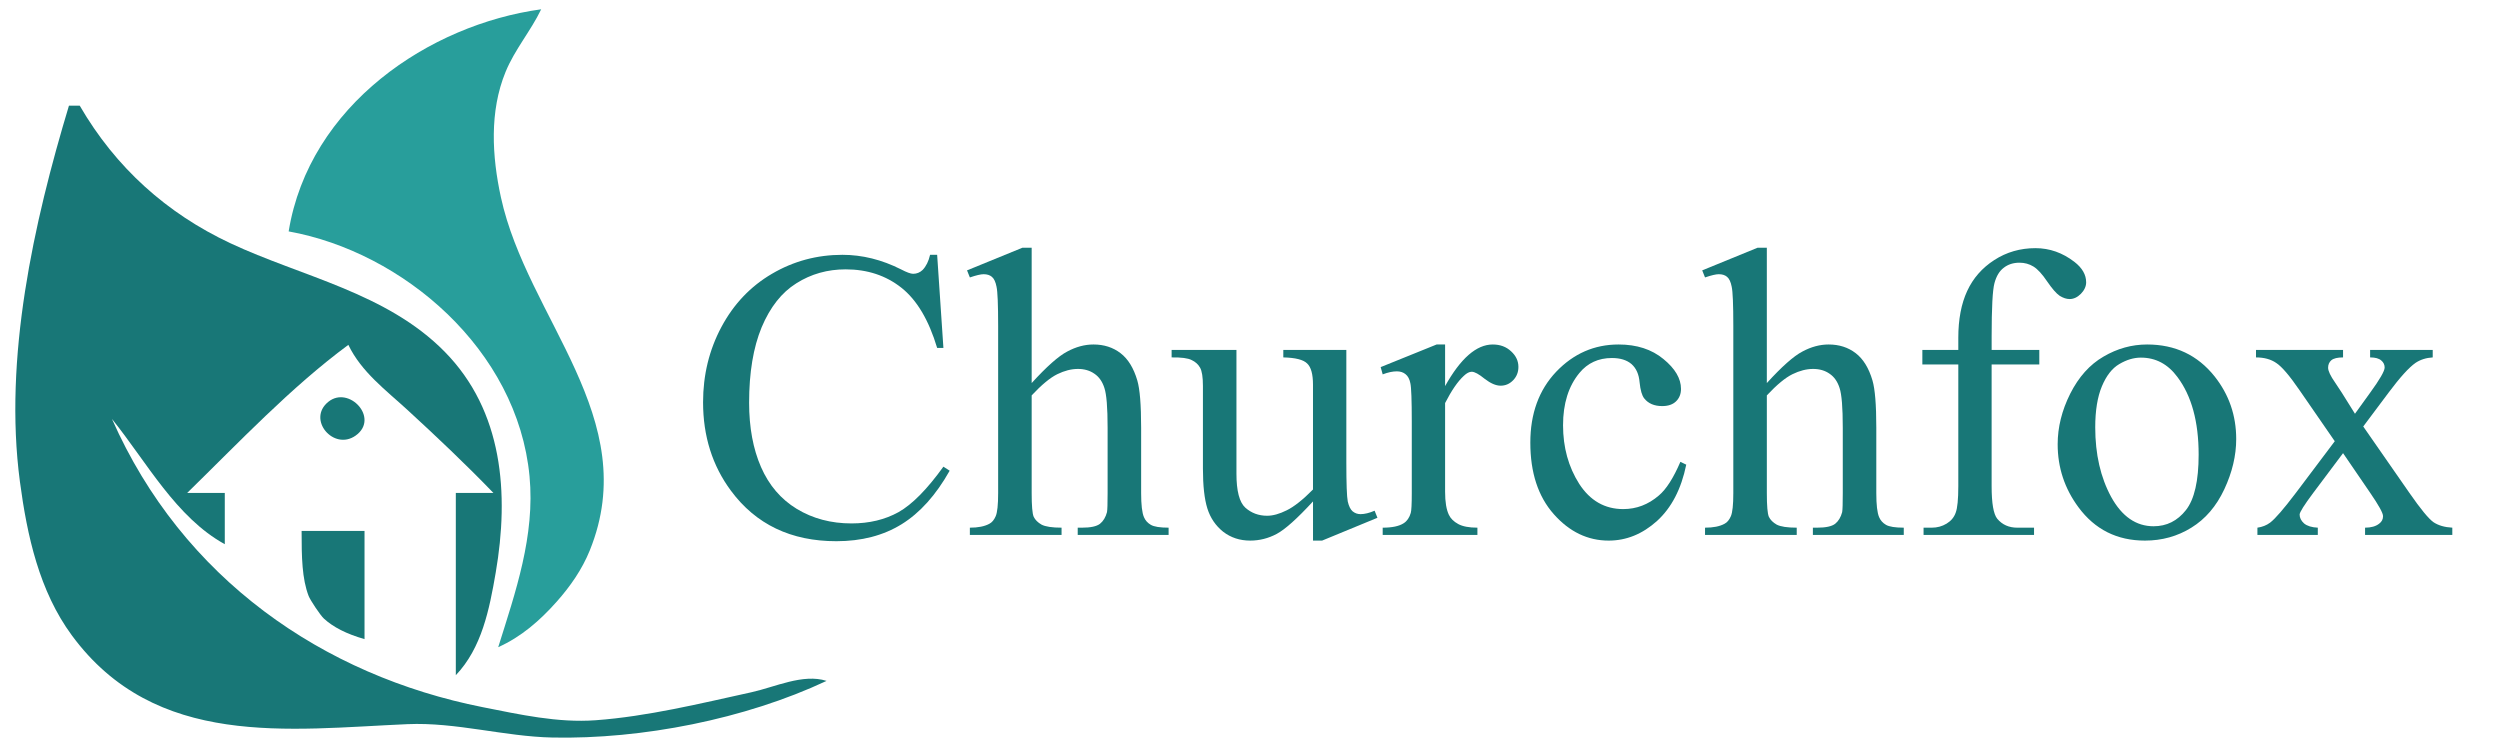
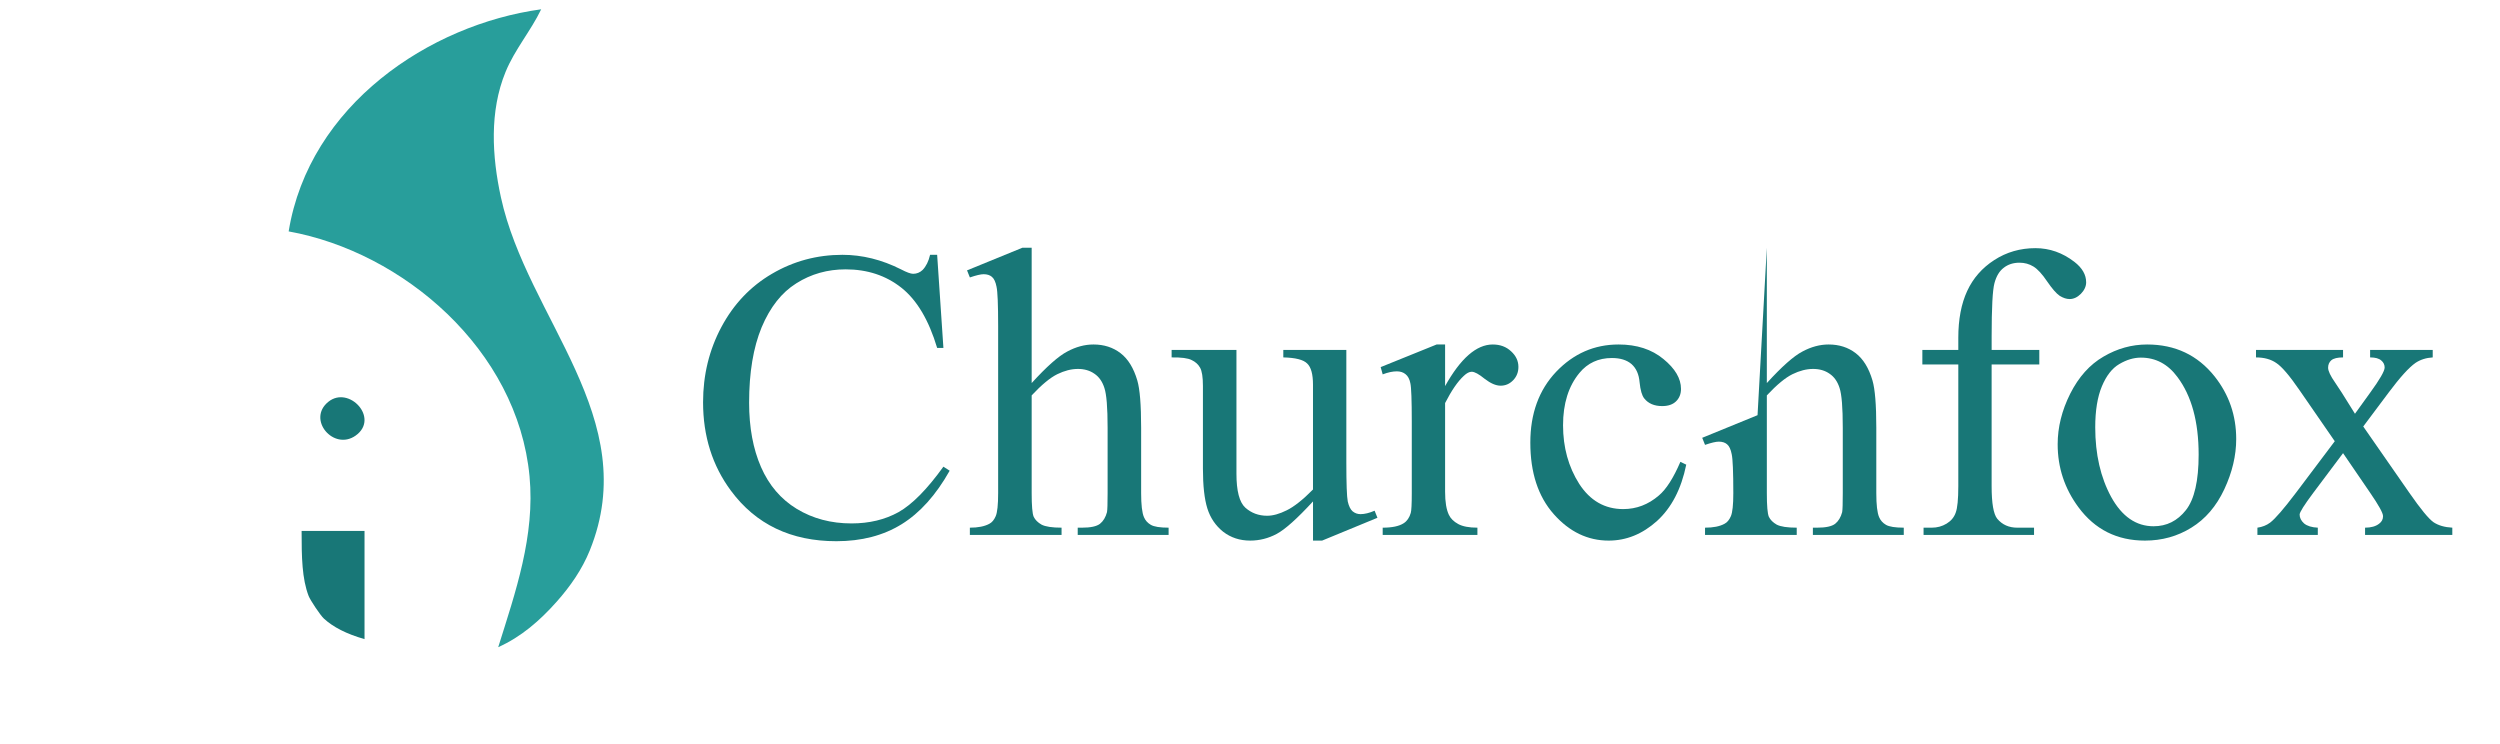
<svg xmlns="http://www.w3.org/2000/svg" xmlns:ns1="http://sodipodi.sourceforge.net/DTD/sodipodi-0.dtd" xmlns:ns2="http://www.inkscape.org/namespaces/inkscape" version="1.1" id="Layer_1" x="0px" y="0px" width="1007.5px" height="300px" viewBox="0 0 1007.5 300" enable-background="new 0 0 1007.5 300" xml:space="preserve" ns1:docname="cflogo.svg" ns2:version="0.92.1 r15371">
  <defs id="defs15" />
  <ns1:namedview pagecolor="#ffffff" bordercolor="#666666" borderopacity="1" objecttolerance="10" gridtolerance="10" guidetolerance="10" ns2:pageopacity="0" ns2:pageshadow="2" ns2:window-width="1366" ns2:window-height="705" id="namedview13" showgrid="false" ns2:zoom="0.80571572" ns2:cx="496.0359" ns2:cy="64.41355" ns2:window-x="-8" ns2:window-y="-8" ns2:window-maximized="1" ns2:current-layer="text10" />
  <path fill="#289E9B" d="M116.33,93.256c46.021,8.297,92.251,47.601,97.073,98.698c2.262,23.968-5.629,46.581-12.625,68.862  c9.249-4.153,16.719-10.63,23.621-18.397c5.414-6.1,10.161-12.893,13.292-20.621c21.579-53.344-25.165-93.307-35.83-142.313  c-3.589-16.502-4.656-34.568,1.877-50.497c3.714-9.06,10.146-16.478,14.362-25.248C173.038,9.909,124.622,42.373,116.33,93.256z" id="path2" />
-   <path fill="#187777" d="M27.792,42.574C13.523,89.875,1.429,144.335,8.021,194.062c2.906,21.902,7.818,44.16,20.917,61.966  c33.736,45.856,87.515,37.875,135.271,35.807c19.551-0.852,38.987,4.993,58.463,5.393c35.963,0.736,77.511-7.373,110.435-22.827  c-9.461-3.044-20.791,2.493-30.315,4.586c-20.459,4.493-41.928,9.765-62.796,11.275c-15.251,1.108-30.56-2.322-45.473-5.274  c-64.263-12.738-120.992-51.729-149.408-116.17c14.003,17.404,25.83,39.695,45.473,50.495v-20.658H75.431  c20.778-20.287,41.758-42.558,64.959-59.679c5.202,10.896,15.188,18.293,23.818,26.223c11.767,10.808,23.523,21.913,34.646,33.456  h-15.157v73.45c10.439-10.963,13.518-26.432,16.072-41.315c5.47-31.857,2.969-65.174-20.608-89.095  c-23.437-23.779-57.66-30.203-86.41-43.716c-25.47-11.972-46.088-30.34-60.628-55.404h-4.331V42.574z" id="path4" />
  <path fill="#187777" d="M132.28,161.959c-8.701,7.102,2.183,19.805,10.988,13.624C153.157,168.642,140.632,155.146,132.28,161.959z" id="path6" />
  <path fill="#187777" d="M121.547,213.953c0,10.618,0.156,19.287,2.836,26.235c0.314,0.816,1.478,2.748,2.752,4.652  c1.276,1.904,2.662,3.78,3.425,4.478c3.712,3.394,8.951,6.123,16.343,8.246v-43.609h-25.356V213.953z" id="path8" />
  <g aria-label="Churchfox" transform="matrix(1 0 0 1 277.313 215.583)" style="font-style:normal;font-variant:normal;font-weight:normal;font-stretch:normal;font-size:166.693px;font-family:'Times New Roman';-inkscape-font-specification:'Times New Roman, Normal';font-variant-ligatures:normal;font-variant-caps:normal;font-variant-numeric:normal;font-feature-settings:normal;text-align:start;writing-mode:lr-tb;text-anchor:start;fill:#187777" id="text10">
    <path d="m 100.358,-112.892 2.523,37.522 h -2.523 q -5.046,-16.848 -14.407,-24.255 -9.36,-7.407 -22.465,-7.407 -10.988,0 -19.86,5.616 -8.872,5.535 -14,17.744 -5.046,12.209 -5.046,30.36 0,14.976 4.802,25.964 4.802,10.988 14.407,16.848 9.686,5.86 22.058,5.86 10.744,0 18.965,-4.558 8.221,-4.639 18.069,-18.313 l 2.523,1.628 Q 97.102,-11.151 86.033,-4.314 74.963,2.523 59.743,2.523 q -27.43,0 -42.487,-20.348 -11.232,-15.139 -11.232,-35.65 0,-16.523 7.407,-30.36 7.407,-13.837 20.348,-21.406 13.023,-7.651 28.406,-7.651 11.965,0 23.604,5.86 3.419,1.791 4.884,1.791 2.198,0 3.825,-1.546 2.116,-2.198 3.012,-6.104 z" style="font-style:normal;font-variant:normal;font-weight:normal;font-stretch:normal;font-size:166.693px;font-family:'Times New Roman';-inkscape-font-specification:'Times New Roman, Normal';font-variant-ligatures:normal;font-variant-caps:normal;font-variant-numeric:normal;font-feature-settings:normal;text-align:start;writing-mode:lr-tb;text-anchor:start;fill:#187777" id="path4495" />
    <path d="m 138.45,-115.741 v 54.533 q 9.035,-9.93 14.325,-12.697 5.291,-2.849 10.581,-2.849 6.349,0 10.907,3.5 4.558,3.5 6.756,10.988 1.546,5.209 1.546,19.046 v 26.371 q 0,7.081 1.139,9.686 0.814,1.953 2.767,3.093 1.953,1.14 7.163,1.14 V 0 h -36.627 v -2.93 h 1.709 q 5.209,0 7.244,-1.546 2.035,-1.628 2.849,-4.721 0.244,-1.302 0.244,-7.651 v -26.371 q 0,-12.209 -1.302,-16.034 -1.221,-3.825 -3.988,-5.698 -2.767,-1.953 -6.674,-1.953 -3.988,0 -8.302,2.116 -4.314,2.116 -10.337,8.546 v 39.394 q 0,7.651 0.814,9.523 0.895,1.872 3.174,3.174 2.36,1.221 8.058,1.221 V 0 h -36.953 v -2.93 q 4.965,0 7.814,-1.546 1.628,-0.814 2.605,-3.093 0.977,-2.279 0.977,-9.279 v -67.475 q 0,-12.779 -0.651,-15.709 -0.57,-2.93 -1.872,-3.988 -1.221,-1.058 -3.337,-1.058 -1.709,0 -5.535,1.302 l -1.14,-2.849 22.302,-9.116 z" style="font-style:normal;font-variant:normal;font-weight:normal;font-stretch:normal;font-size:166.693px;font-family:'Times New Roman';-inkscape-font-specification:'Times New Roman, Normal';font-variant-ligatures:normal;font-variant-caps:normal;font-variant-numeric:normal;font-feature-settings:normal;text-align:start;writing-mode:lr-tb;text-anchor:start;fill:#187777" id="path4497" />
    <path d="m 265.261,-74.556 v 45.173 q 0,12.942 0.57,15.872 0.651,2.849 1.953,3.988 1.384,1.14 3.174,1.14 2.523,0 5.698,-1.384 l 1.139,2.849 -22.302,9.197 h -3.663 V -13.511 q -9.604,10.418 -14.651,13.104 -5.046,2.686 -10.663,2.686 -6.267,0 -10.907,-3.581 -4.558,-3.663 -6.349,-9.36 -1.791,-5.698 -1.791,-16.116 v -33.29 q 0,-5.291 -1.139,-7.325 -1.14,-2.035 -3.419,-3.093 -2.198,-1.14 -8.058,-1.058 v -3.012 h 26.127 v 49.894 q 0,10.418 3.581,13.674 3.663,3.256 8.79,3.256 3.5,0 7.895,-2.198 4.477,-2.198 10.581,-8.384 v -42.243 q 0,-6.349 -2.36,-8.546 -2.279,-2.279 -9.604,-2.442 v -3.012 z" style="font-style:normal;font-variant:normal;font-weight:normal;font-stretch:normal;font-size:166.693px;font-family:'Times New Roman';-inkscape-font-specification:'Times New Roman, Normal';font-variant-ligatures:normal;font-variant-caps:normal;font-variant-numeric:normal;font-feature-settings:normal;text-align:start;writing-mode:lr-tb;text-anchor:start;fill:#187777" id="path4499" />
    <path d="m 305.062,-76.754 v 16.767 q 9.36,-16.767 19.209,-16.767 4.477,0 7.407,2.767 2.93,2.686 2.93,6.267 0,3.174 -2.116,5.372 -2.116,2.198 -5.046,2.198 -2.849,0 -6.43,-2.767 -3.5,-2.849 -5.209,-2.849 -1.465,0 -3.174,1.628 -3.663,3.337 -7.57,10.988 v 35.732 q 0,6.186 1.546,9.36 1.058,2.198 3.744,3.663 2.686,1.465 7.732,1.465 V 0 h -38.173 v -2.93 q 5.698,0 8.465,-1.791 2.035,-1.302 2.849,-4.151 0.407,-1.384 0.407,-7.895 V -45.662 q 0,-13.023 -0.57,-15.465 -0.488,-2.523 -1.953,-3.663 -1.384,-1.14 -3.5,-1.14 -2.523,0 -5.698,1.221 l -0.814,-2.93 22.546,-9.116 z" style="font-style:normal;font-variant:normal;font-weight:normal;font-stretch:normal;font-size:166.693px;font-family:'Times New Roman';-inkscape-font-specification:'Times New Roman, Normal';font-variant-ligatures:normal;font-variant-caps:normal;font-variant-numeric:normal;font-feature-settings:normal;text-align:start;writing-mode:lr-tb;text-anchor:start;fill:#187777" id="path4501" />
    <path d="m 402.245,-28.325 q -3.012,14.732 -11.802,22.709 -8.79,7.895 -19.453,7.895 -12.697,0 -22.139,-10.663 -9.442,-10.663 -9.442,-28.813 0,-17.581 10.418,-28.569 10.5,-10.988 25.151,-10.988 10.988,0 18.069,5.86 7.081,5.779 7.081,12.046 0,3.093 -2.035,5.046 -1.953,1.872 -5.535,1.872 -4.802,0 -7.244,-3.093 -1.384,-1.709 -1.872,-6.511 -0.407,-4.802 -3.256,-7.325 -2.849,-2.442 -7.895,-2.442 -8.139,0 -13.104,6.023 -6.593,7.977 -6.593,21.081 0,13.348 6.511,23.604 6.593,10.174 17.744,10.174 7.977,0 14.325,-5.453 4.477,-3.744 8.709,-13.593 z" style="font-style:normal;font-variant:normal;font-weight:normal;font-stretch:normal;font-size:166.693px;font-family:'Times New Roman';-inkscape-font-specification:'Times New Roman, Normal';font-variant-ligatures:normal;font-variant-caps:normal;font-variant-numeric:normal;font-feature-settings:normal;text-align:start;writing-mode:lr-tb;text-anchor:start;fill:#187777" id="path4503" />
-     <path d="m 434.721,-115.741 v 54.533 q 9.035,-9.93 14.325,-12.697 5.291,-2.849 10.581,-2.849 6.349,0 10.907,3.5 4.558,3.5 6.756,10.988 1.546,5.209 1.546,19.046 v 26.371 q 0,7.081 1.14,9.686 0.814,1.953 2.767,3.093 1.953,1.14 7.163,1.14 V 0 h -36.627 v -2.93 h 1.709 q 5.209,0 7.244,-1.546 2.035,-1.628 2.849,-4.721 0.244,-1.302 0.244,-7.651 v -26.371 q 0,-12.209 -1.302,-16.034 -1.221,-3.825 -3.988,-5.698 -2.767,-1.953 -6.674,-1.953 -3.988,0 -8.302,2.116 -4.314,2.116 -10.337,8.546 v 39.394 q 0,7.651 0.814,9.523 0.895,1.872 3.174,3.174 2.36,1.221 8.058,1.221 V 0 H 409.815 v -2.93 q 4.965,0 7.814,-1.546 1.628,-0.814 2.605,-3.093 0.977,-2.279 0.977,-9.279 v -67.475 q 0,-12.779 -0.651,-15.709 -0.57,-2.93 -1.872,-3.988 -1.221,-1.058 -3.337,-1.058 -1.709,0 -5.535,1.302 l -1.14,-2.849 22.302,-9.116 z" style="font-style:normal;font-variant:normal;font-weight:normal;font-stretch:normal;font-size:166.693px;font-family:'Times New Roman';-inkscape-font-specification:'Times New Roman, Normal';font-variant-ligatures:normal;font-variant-caps:normal;font-variant-numeric:normal;font-feature-settings:normal;text-align:start;writing-mode:lr-tb;text-anchor:start;fill:#187777" id="path4505" />
+     <path d="m 434.721,-115.741 v 54.533 q 9.035,-9.93 14.325,-12.697 5.291,-2.849 10.581,-2.849 6.349,0 10.907,3.5 4.558,3.5 6.756,10.988 1.546,5.209 1.546,19.046 v 26.371 q 0,7.081 1.14,9.686 0.814,1.953 2.767,3.093 1.953,1.14 7.163,1.14 V 0 h -36.627 v -2.93 h 1.709 q 5.209,0 7.244,-1.546 2.035,-1.628 2.849,-4.721 0.244,-1.302 0.244,-7.651 v -26.371 q 0,-12.209 -1.302,-16.034 -1.221,-3.825 -3.988,-5.698 -2.767,-1.953 -6.674,-1.953 -3.988,0 -8.302,2.116 -4.314,2.116 -10.337,8.546 v 39.394 q 0,7.651 0.814,9.523 0.895,1.872 3.174,3.174 2.36,1.221 8.058,1.221 V 0 H 409.815 v -2.93 q 4.965,0 7.814,-1.546 1.628,-0.814 2.605,-3.093 0.977,-2.279 0.977,-9.279 q 0,-12.779 -0.651,-15.709 -0.57,-2.93 -1.872,-3.988 -1.221,-1.058 -3.337,-1.058 -1.709,0 -5.535,1.302 l -1.14,-2.849 22.302,-9.116 z" style="font-style:normal;font-variant:normal;font-weight:normal;font-stretch:normal;font-size:166.693px;font-family:'Times New Roman';-inkscape-font-specification:'Times New Roman, Normal';font-variant-ligatures:normal;font-variant-caps:normal;font-variant-numeric:normal;font-feature-settings:normal;text-align:start;writing-mode:lr-tb;text-anchor:start;fill:#187777" id="path4505" />
    <path d="m 525.312,-68.696 v 48.999 q 0,10.418 2.279,13.186 3.012,3.581 8.058,3.581 h 6.756 V 0 h -44.522 v -2.93 h 3.337 q 3.256,0 5.942,-1.628 2.686,-1.628 3.663,-4.395 1.058,-2.767 1.058,-10.744 v -48.999 h -14.488 v -5.86 h 14.488 v -4.884 q 0,-11.151 3.581,-18.883 3.581,-7.732 10.907,-12.453 7.407,-4.802 16.604,-4.802 8.546,0 15.709,5.535 4.721,3.663 4.721,8.221 0,2.442 -2.116,4.639 -2.116,2.116 -4.558,2.116 -1.872,0 -3.988,-1.302 -2.035,-1.384 -5.046,-5.779 -3.012,-4.477 -5.535,-6.023 -2.523,-1.546 -5.616,-1.546 -3.744,0 -6.349,2.035 -2.605,1.953 -3.744,6.186 -1.14,4.151 -1.14,21.569 v 5.372 h 19.209 v 5.86 z" style="font-style:normal;font-variant:normal;font-weight:normal;font-stretch:normal;font-size:166.693px;font-family:'Times New Roman';-inkscape-font-specification:'Times New Roman, Normal';font-variant-ligatures:normal;font-variant-caps:normal;font-variant-numeric:normal;font-feature-settings:normal;text-align:start;writing-mode:lr-tb;text-anchor:start;fill:#187777" id="path4507" />
    <path d="m 587.985,-76.754 q 16.93,0 27.185,12.86 8.709,10.988 8.709,25.232 0,10.011 -4.802,20.267 -4.802,10.256 -13.267,15.465 -8.383,5.209 -18.72,5.209 -16.848,0 -26.778,-13.43 -8.384,-11.314 -8.384,-25.395 0,-10.256 5.046,-20.348 5.128,-10.174 13.43,-14.976 8.302,-4.884 17.581,-4.884 z m -2.523,5.291 q -4.314,0 -8.709,2.605 -4.314,2.523 -7,8.953 -2.686,6.43 -2.686,16.523 0,16.279 6.43,28.081 6.511,11.802 17.093,11.802 7.895,0 13.023,-6.511 5.128,-6.511 5.128,-22.383 0,-19.86 -8.546,-31.255 -5.779,-7.814 -14.732,-7.814 z" style="font-style:normal;font-variant:normal;font-weight:normal;font-stretch:normal;font-size:166.693px;font-family:'Times New Roman';-inkscape-font-specification:'Times New Roman, Normal';font-variant-ligatures:normal;font-variant-caps:normal;font-variant-numeric:normal;font-feature-settings:normal;text-align:start;writing-mode:lr-tb;text-anchor:start;fill:#187777" id="path4509" />
    <path d="m 631.856,-74.556 h 35.08 v 3.012 q -3.337,0 -4.721,1.14 -1.302,1.14 -1.302,3.012 0,1.953 2.849,6.023 0.895,1.302 2.686,4.07 l 5.291,8.465 6.104,-8.465 q 5.86,-8.058 5.86,-10.174 0,-1.709 -1.384,-2.849 -1.384,-1.221 -4.477,-1.221 v -3.012 h 25.232 v 3.012 q -3.988,0.244 -6.918,2.198 -3.988,2.767 -10.907,12.046 l -10.174,13.593 18.558,26.697 q 6.837,9.849 9.767,11.883 2.93,1.953 7.57,2.198 V 0 h -35.162 v -2.93 q 3.663,0 5.698,-1.628 1.546,-1.14 1.546,-3.012 0,-1.872 -5.209,-9.442 l -10.907,-15.953 -11.965,15.953 q -5.535,7.407 -5.535,8.79 0,1.953 1.791,3.581 1.872,1.546 5.535,1.709 V 0 h -24.337 v -2.93 q 2.93,-0.407 5.128,-2.035 3.093,-2.36 10.418,-12.046 l 15.627,-20.755 -14.162,-20.511 q -6.023,-8.79 -9.36,-10.988 -3.256,-2.279 -8.221,-2.279 z" style="font-style:normal;font-variant:normal;font-weight:normal;font-stretch:normal;font-size:166.693px;font-family:'Times New Roman';-inkscape-font-specification:'Times New Roman, Normal';font-variant-ligatures:normal;font-variant-caps:normal;font-variant-numeric:normal;font-feature-settings:normal;text-align:start;writing-mode:lr-tb;text-anchor:start;fill:#187777" id="path4511" />
  </g>
</svg>